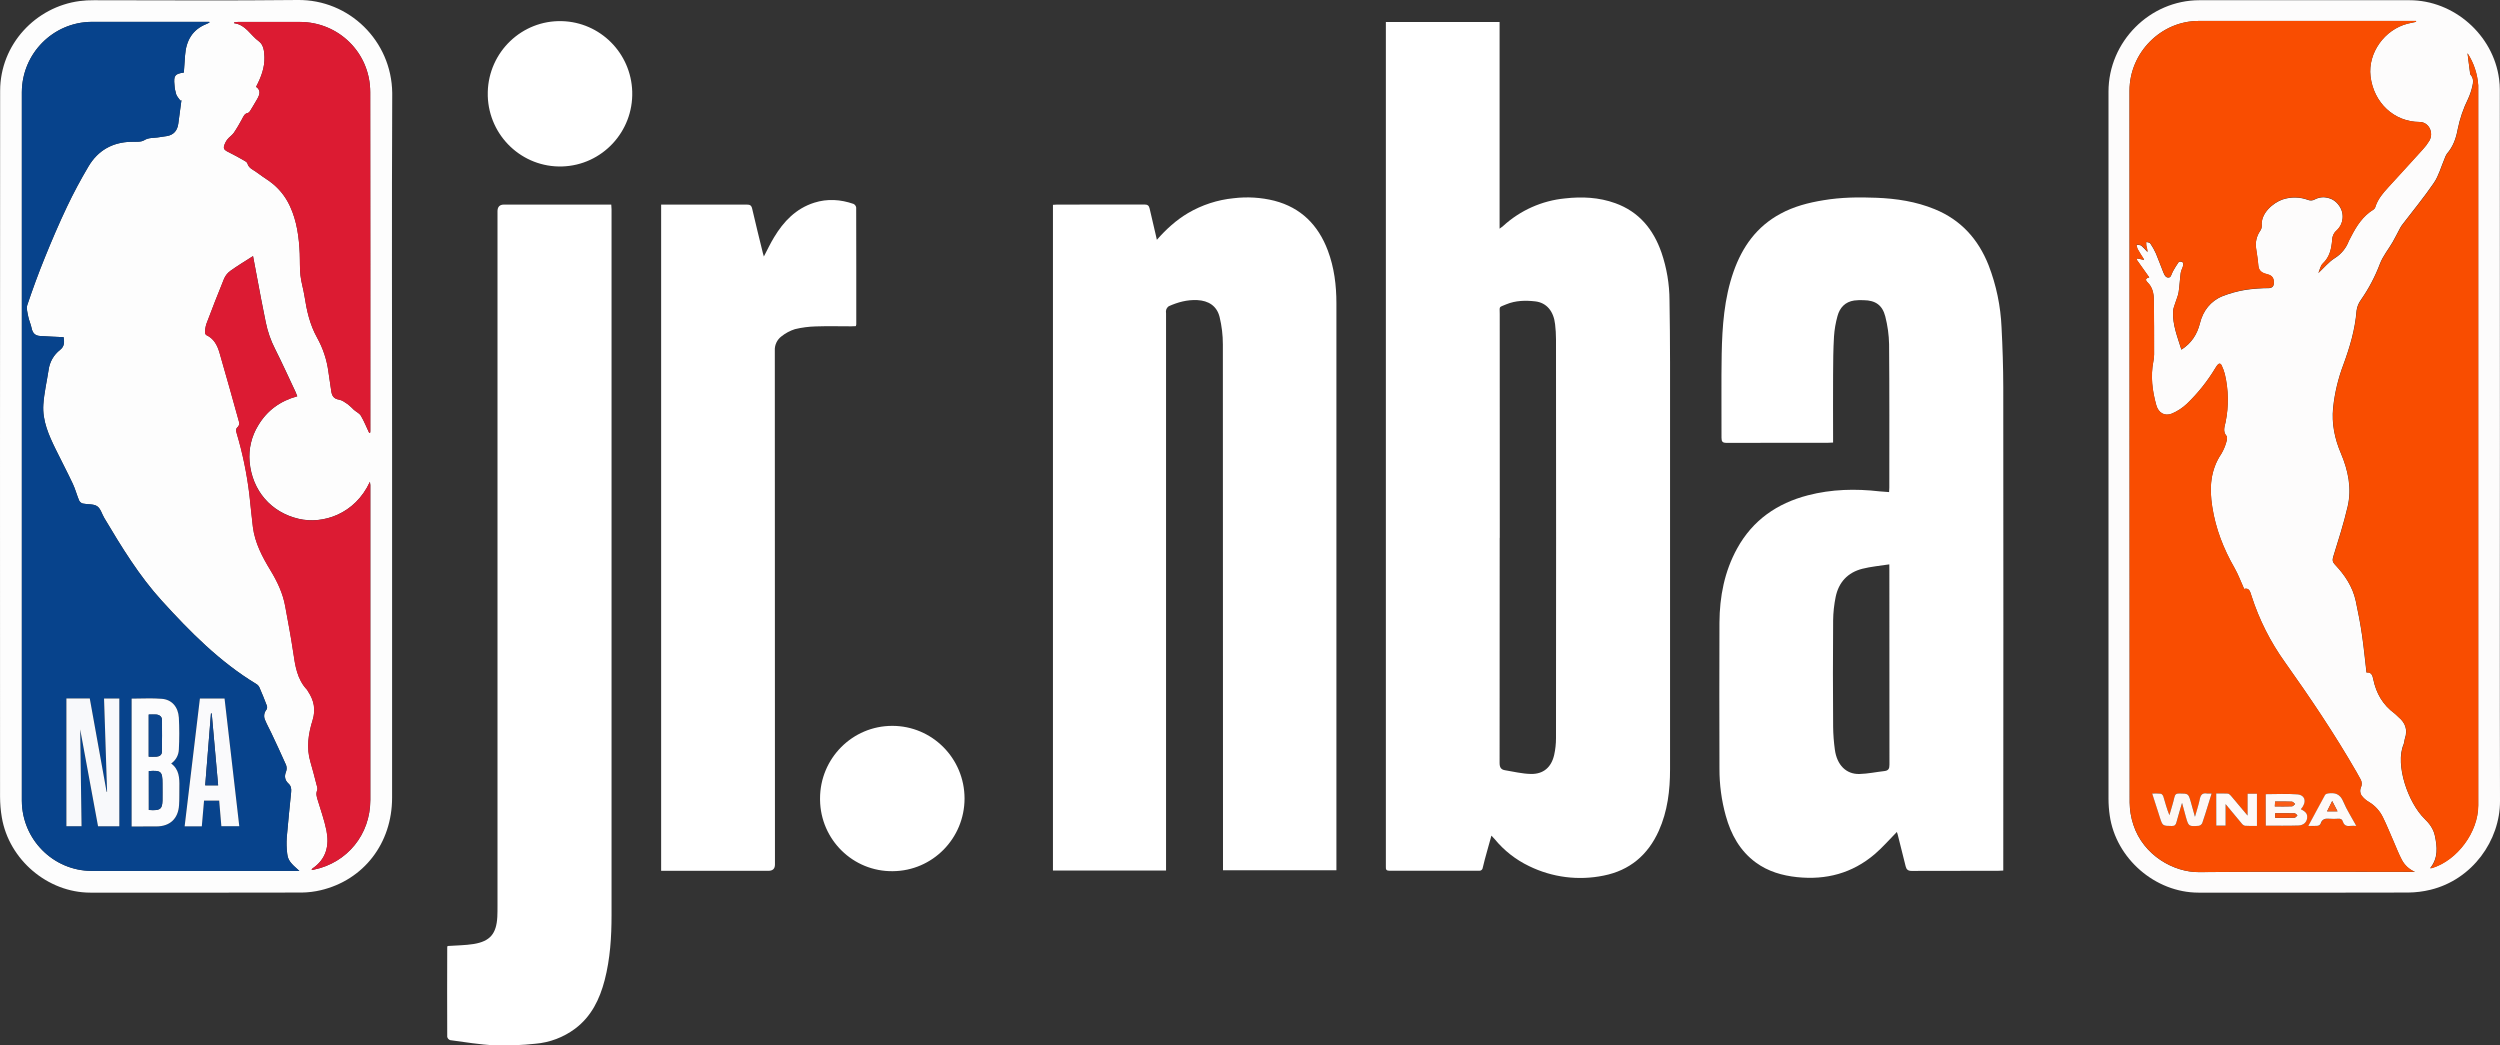
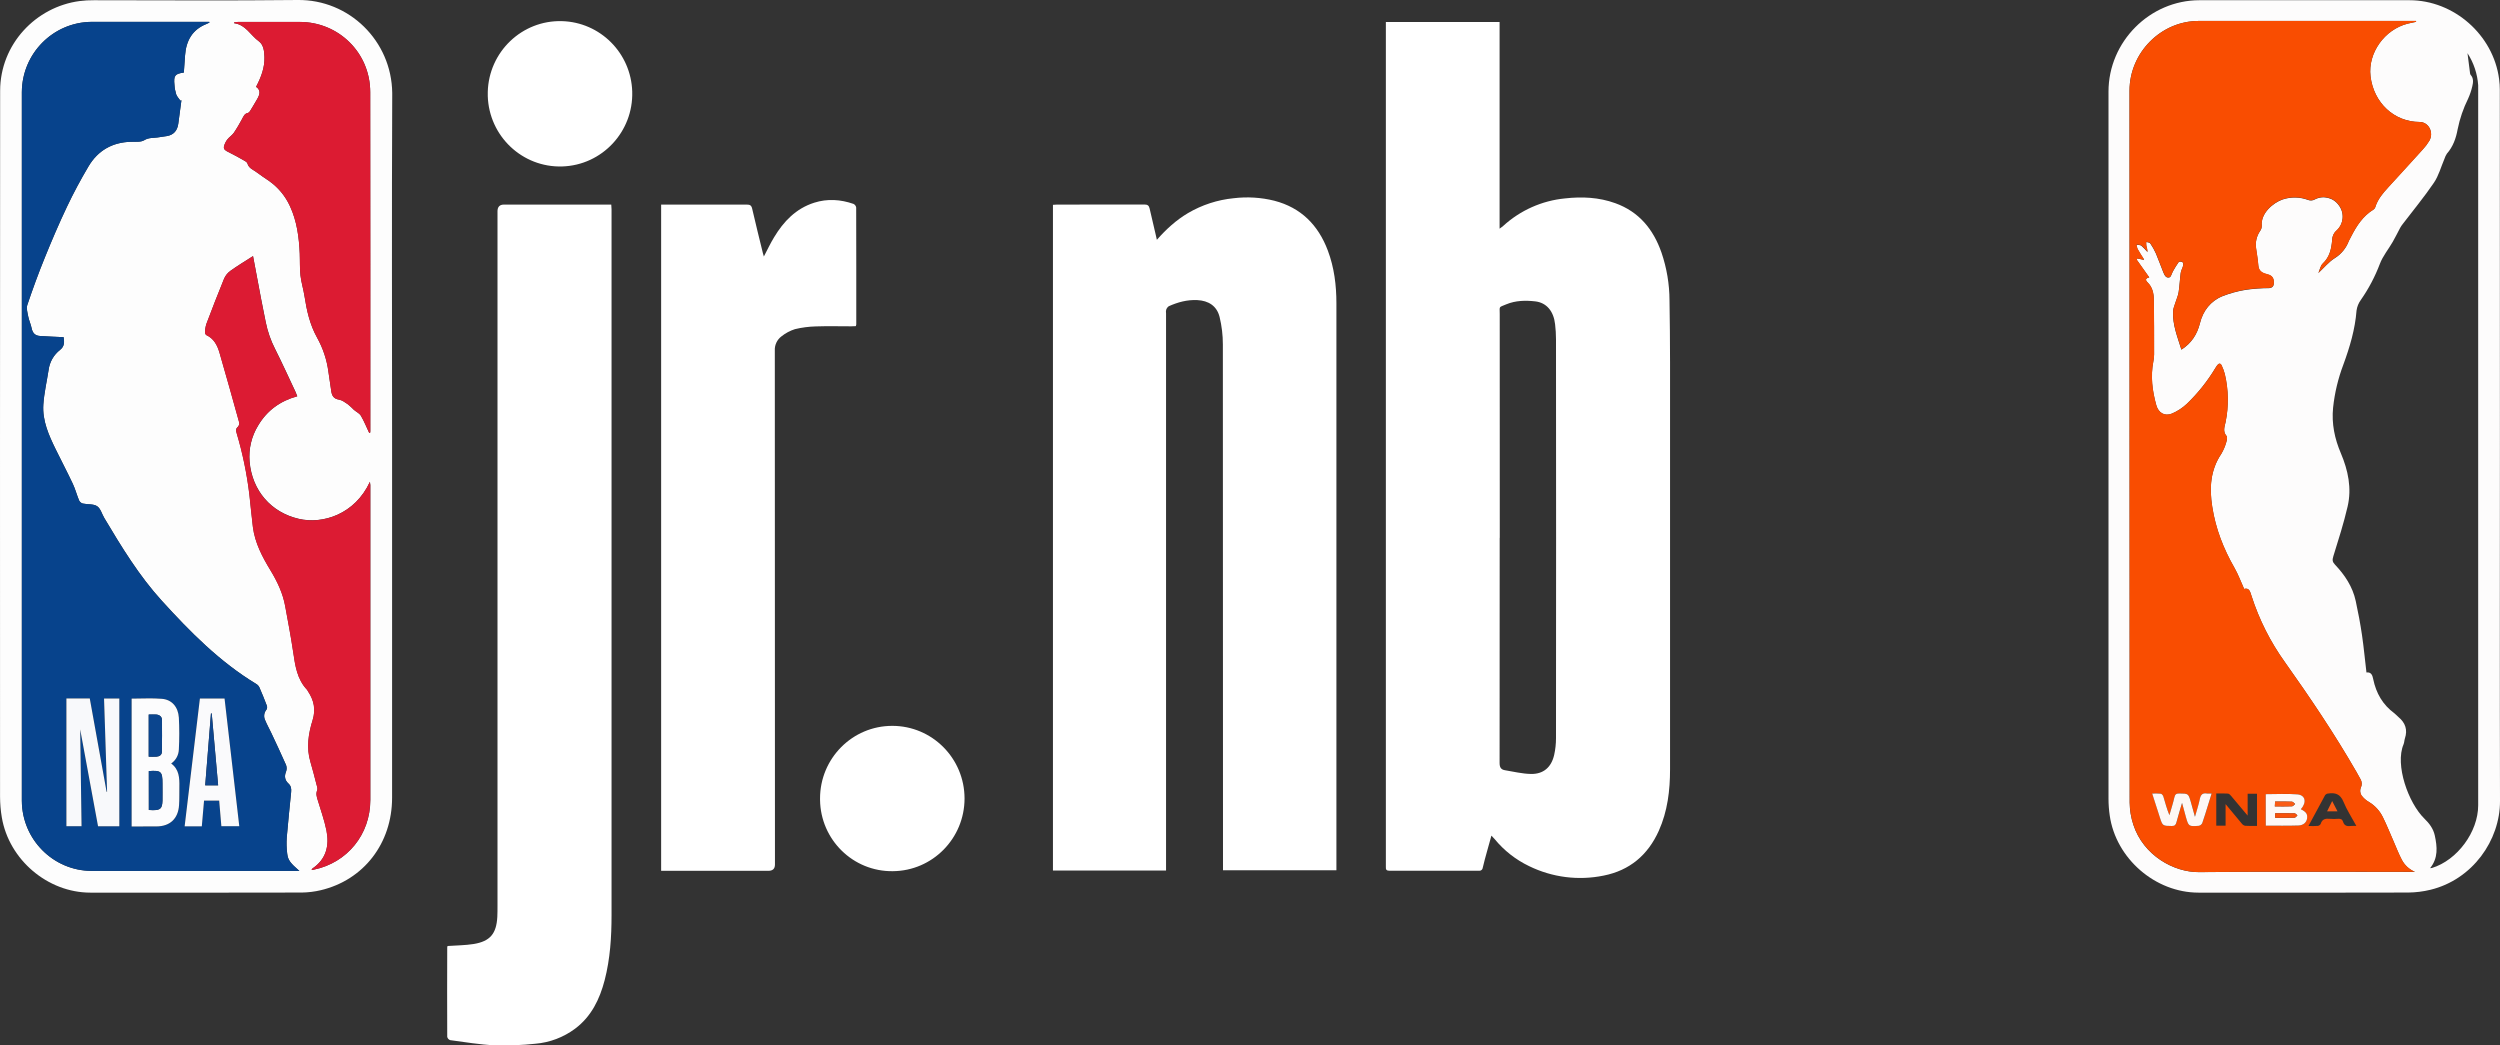
<svg xmlns="http://www.w3.org/2000/svg" width="55" height="23" viewBox="0 0 55 23" fill="none">
  <rect x="0" y="0" width="55" height="23" fill="#333333" stroke="none" />
  <g clip-path="url(#clip0_6638_12837)">
    <path d="M8.626 9.821V17.55C8.626 18.551 8.003 19.361 7.055 19.585C6.92 19.617 6.78 19.634 6.641 19.636C5.09 19.639 3.539 19.64 1.988 19.638C1.05 19.638 0.197 18.915 0.04 17.982C0.014 17.831 0.002 17.679 0.001 17.526C-0.001 12.351 2.52076e-05 7.176 0.003 2.001C0.003 0.972 0.789 0.15 1.753 0.023C1.856 0.01 1.961 0.004 2.065 0.005C3.559 0.005 5.053 0.017 6.547 -2.71057e-05C7.683 -0.014 8.615 0.901 8.629 2.044C8.629 2.06 8.629 2.076 8.629 2.092C8.617 4.668 8.626 7.245 8.626 9.821ZM6.586 19.16C6.39 18.989 6.336 18.923 6.32 18.785C6.304 18.665 6.301 18.544 6.309 18.424C6.336 18.09 6.374 17.758 6.406 17.425C6.413 17.354 6.406 17.291 6.345 17.236C6.268 17.166 6.251 17.078 6.294 16.975C6.311 16.928 6.311 16.877 6.294 16.83C6.189 16.592 6.077 16.357 5.966 16.119C5.923 16.027 5.872 15.939 5.834 15.845C5.796 15.768 5.808 15.676 5.863 15.611C5.878 15.585 5.881 15.554 5.871 15.525C5.82 15.388 5.764 15.253 5.706 15.119C5.69 15.088 5.666 15.063 5.636 15.046C4.834 14.561 4.181 13.899 3.558 13.213C3.06 12.666 2.674 12.032 2.296 11.397C2.242 11.308 2.212 11.185 2.135 11.135C2.058 11.084 1.926 11.101 1.821 11.078C1.785 11.067 1.756 11.042 1.74 11.009C1.69 10.889 1.657 10.761 1.602 10.643C1.483 10.39 1.352 10.143 1.229 9.891C1.075 9.578 0.93 9.257 0.954 8.899C0.971 8.643 1.031 8.39 1.07 8.136C1.093 7.963 1.183 7.806 1.32 7.699C1.425 7.617 1.415 7.519 1.4 7.418C1.22 7.409 1.047 7.403 0.873 7.391C0.771 7.384 0.717 7.324 0.696 7.221C0.679 7.135 0.639 7.052 0.622 6.965C0.605 6.878 0.576 6.782 0.602 6.707C0.719 6.358 0.846 6.011 0.985 5.67C1.137 5.293 1.297 4.919 1.472 4.551C1.616 4.247 1.776 3.95 1.947 3.661C2.155 3.309 2.473 3.129 2.884 3.119C2.98 3.116 3.097 3.131 3.173 3.085C3.269 3.025 3.365 3.038 3.462 3.024C3.531 3.015 3.6 3.005 3.668 2.994C3.821 2.969 3.901 2.873 3.922 2.724C3.947 2.551 3.969 2.378 3.992 2.205L3.97 2.215C3.938 2.169 3.895 2.127 3.877 2.076C3.856 2.009 3.843 1.94 3.839 1.87C3.818 1.662 3.847 1.624 4.045 1.596C4.054 1.47 4.062 1.343 4.072 1.216C4.095 0.893 4.232 0.65 4.543 0.527C4.565 0.519 4.586 0.507 4.607 0.497L4.605 0.481H2.013C1.169 0.488 0.486 1.174 0.48 2.023C0.48 7.221 0.48 12.419 0.48 17.617C0.484 18.466 1.168 19.155 2.013 19.16H6.586ZM5.567 5.634C5.388 5.749 5.225 5.846 5.071 5.957C5.01 6 4.962 6.06 4.932 6.128C4.795 6.461 4.666 6.796 4.539 7.133C4.521 7.19 4.512 7.25 4.512 7.311C4.512 7.334 4.522 7.356 4.541 7.371C4.706 7.448 4.781 7.595 4.829 7.756C4.978 8.267 5.121 8.779 5.263 9.291C5.27 9.326 5.259 9.362 5.236 9.388C5.187 9.429 5.19 9.467 5.206 9.522C5.339 9.967 5.433 10.424 5.488 10.886C5.515 11.12 5.535 11.355 5.564 11.589C5.609 11.942 5.771 12.249 5.952 12.546C6.102 12.793 6.224 13.05 6.276 13.337C6.336 13.668 6.4 14 6.45 14.334C6.495 14.638 6.534 14.94 6.758 15.176C6.766 15.187 6.772 15.197 6.778 15.209C6.908 15.404 6.952 15.607 6.879 15.842C6.785 16.142 6.737 16.45 6.831 16.763C6.878 16.921 6.919 17.08 6.959 17.238C6.972 17.287 6.995 17.345 6.979 17.385C6.947 17.463 6.969 17.527 6.99 17.597C7.056 17.82 7.136 18.04 7.183 18.267C7.25 18.603 7.178 18.901 6.875 19.106C6.868 19.111 6.865 19.122 6.855 19.139C6.879 19.135 6.891 19.134 6.903 19.132C7.641 18.98 8.148 18.357 8.148 17.596V10.67C8.146 10.646 8.143 10.622 8.139 10.599C7.809 11.316 7.099 11.536 6.575 11.414C5.965 11.273 5.547 10.794 5.492 10.155C5.468 9.876 5.534 9.597 5.681 9.359C5.877 9.029 6.166 8.82 6.541 8.717C6.525 8.678 6.514 8.646 6.499 8.615C6.351 8.301 6.208 7.985 6.052 7.675C5.958 7.491 5.889 7.295 5.848 7.092C5.814 6.92 5.778 6.749 5.745 6.575C5.686 6.274 5.629 5.971 5.567 5.634ZM8.122 9.523L8.144 9.518C8.144 9.507 8.147 9.495 8.147 9.484C8.147 6.997 8.146 4.511 8.145 2.024C8.143 1.162 7.45 0.482 6.593 0.483H5.242C5.214 0.483 5.186 0.485 5.159 0.487L5.151 0.511C5.407 0.543 5.512 0.776 5.694 0.908C5.799 0.984 5.815 1.127 5.818 1.257C5.825 1.491 5.744 1.7 5.634 1.91C5.745 1.987 5.714 2.082 5.66 2.177C5.613 2.26 5.564 2.342 5.514 2.423C5.499 2.447 5.479 2.479 5.456 2.484C5.374 2.5 5.355 2.568 5.321 2.627C5.265 2.727 5.211 2.828 5.145 2.921C5.106 2.977 5.043 3.015 5.001 3.07C4.967 3.115 4.942 3.166 4.928 3.22C4.914 3.283 4.96 3.314 5.014 3.34C5.124 3.395 5.233 3.454 5.341 3.515C5.379 3.537 5.434 3.562 5.443 3.596C5.475 3.706 5.574 3.735 5.649 3.792C5.736 3.86 5.831 3.919 5.922 3.983C6.12 4.123 6.278 4.313 6.379 4.534C6.534 4.867 6.579 5.223 6.595 5.584C6.602 5.743 6.593 5.903 6.611 6.061C6.628 6.212 6.675 6.359 6.698 6.51C6.748 6.829 6.815 7.139 6.976 7.427C7.105 7.658 7.19 7.912 7.225 8.175C7.245 8.32 7.267 8.466 7.289 8.61C7.304 8.709 7.344 8.774 7.459 8.792C7.527 8.803 7.593 8.853 7.653 8.894C7.7 8.933 7.745 8.974 7.787 9.017C7.838 9.061 7.909 9.093 7.941 9.148C8.011 9.267 8.063 9.399 8.122 9.523Z" fill="#FDFDFD" />
    <path d="M54.998 9.819C54.998 12.421 54.993 15.023 55 17.625C55.002 18.485 54.397 19.35 53.47 19.575C53.31 19.614 53.147 19.634 52.982 19.636C51.444 19.64 49.905 19.64 48.367 19.638C47.415 19.638 46.549 18.887 46.414 17.941C46.396 17.818 46.387 17.694 46.387 17.57C46.385 12.385 46.385 7.2 46.387 2.015C46.387 0.917 47.296 0.005 48.387 0.005H53.01C53.985 0.005 54.853 0.768 54.98 1.738C54.991 1.817 54.996 1.896 54.996 1.976C54.998 4.59 54.998 7.204 54.998 9.819ZM47.149 5.713L47.17 5.722L47.162 5.7C47.116 5.628 47.069 5.556 47.027 5.482C47.015 5.451 47.006 5.418 47.002 5.385C47.039 5.391 47.084 5.387 47.111 5.408C47.159 5.451 47.204 5.497 47.245 5.547C47.242 5.5 47.234 5.453 47.219 5.408C47.216 5.38 47.215 5.352 47.217 5.324C47.247 5.334 47.291 5.334 47.306 5.356C47.354 5.426 47.396 5.501 47.431 5.58C47.489 5.714 47.536 5.853 47.591 5.988C47.617 6.048 47.648 6.128 47.729 6.103C47.764 6.092 47.778 6.015 47.805 5.969C47.843 5.899 47.885 5.831 47.931 5.766C47.942 5.752 47.997 5.754 48.016 5.77C48.034 5.785 48.032 5.826 48.026 5.853C48.013 5.905 47.982 5.953 47.975 6.005C47.956 6.146 47.951 6.29 47.929 6.431C47.917 6.508 47.882 6.581 47.859 6.657C47.84 6.722 47.811 6.783 47.807 6.847C47.792 7.147 47.907 7.419 47.99 7.694C48.21 7.552 48.336 7.363 48.4 7.107C48.464 6.845 48.629 6.626 48.889 6.519C49.054 6.454 49.225 6.407 49.4 6.378C49.569 6.353 49.739 6.341 49.91 6.34C49.994 6.336 50.023 6.297 50.025 6.222C50.027 6.122 49.985 6.06 49.884 6.037C49.784 6.014 49.692 5.974 49.683 5.843C49.674 5.723 49.653 5.603 49.636 5.484C49.61 5.344 49.641 5.2 49.721 5.083C49.746 5.05 49.758 5.011 49.758 4.97C49.73 4.692 50.011 4.462 50.215 4.39C50.397 4.329 50.595 4.332 50.776 4.399C50.825 4.419 50.88 4.415 50.926 4.388C51.111 4.292 51.339 4.349 51.457 4.522C51.583 4.691 51.56 4.929 51.405 5.071C51.343 5.123 51.308 5.2 51.307 5.281C51.291 5.475 51.252 5.657 51.1 5.8C51.051 5.846 51.036 5.929 51.004 6.008C51.132 5.888 51.233 5.763 51.362 5.682C51.506 5.593 51.617 5.458 51.675 5.298C51.691 5.263 51.709 5.229 51.728 5.196C51.847 4.964 51.987 4.75 52.216 4.61C52.234 4.598 52.248 4.58 52.255 4.559C52.309 4.383 52.424 4.249 52.544 4.117C52.798 3.841 53.05 3.564 53.302 3.286C53.356 3.228 53.404 3.164 53.445 3.096C53.55 2.913 53.429 2.684 53.231 2.683C52.67 2.682 52.221 2.262 52.151 1.678C52.09 1.167 52.458 0.648 52.973 0.519C53.033 0.504 53.093 0.493 53.154 0.48L53.152 0.461H48.369C47.541 0.461 46.849 1.16 46.849 1.994C46.849 7.214 46.85 12.435 46.852 17.656C46.854 17.821 46.881 17.986 46.933 18.143C47.154 18.823 47.826 19.192 48.378 19.187C49.928 19.172 51.479 19.182 53.03 19.182H53.128C53.003 19.129 52.9 19.034 52.837 18.913C52.768 18.781 52.715 18.641 52.655 18.504C52.579 18.33 52.508 18.152 52.424 17.982C52.357 17.843 52.251 17.726 52.12 17.647C52.054 17.61 51.996 17.559 51.95 17.498C51.921 17.449 51.915 17.39 51.934 17.336C51.966 17.277 51.965 17.205 51.932 17.147C51.903 17.093 51.874 17.041 51.844 16.988C51.362 16.151 50.824 15.352 50.266 14.566C49.948 14.124 49.701 13.634 49.534 13.115C49.504 13.022 49.485 12.925 49.37 12.957C49.297 12.796 49.24 12.638 49.158 12.495C48.917 12.076 48.743 11.63 48.669 11.149C48.604 10.739 48.626 10.342 48.869 9.983C48.916 9.904 48.952 9.819 48.977 9.73C48.991 9.687 49.005 9.618 48.983 9.592C48.895 9.49 48.942 9.387 48.963 9.284C49.033 8.936 49.028 8.577 48.946 8.232C48.929 8.167 48.906 8.104 48.877 8.044C48.851 7.985 48.813 7.99 48.777 8.038C48.764 8.056 48.752 8.074 48.74 8.094C48.567 8.383 48.355 8.649 48.112 8.883C48.016 8.974 47.904 9.047 47.783 9.099C47.62 9.165 47.485 9.082 47.438 8.915C47.349 8.599 47.309 8.279 47.373 7.952C47.384 7.902 47.389 7.851 47.39 7.8C47.39 7.398 47.39 6.997 47.384 6.596C47.382 6.455 47.354 6.317 47.244 6.211C47.199 6.167 47.192 6.122 47.283 6.104C47.187 5.968 47.097 5.843 47.008 5.716L47.019 5.686L47.149 5.713ZM54.285 1.172C54.304 1.323 54.322 1.467 54.341 1.611C54.342 1.624 54.346 1.636 54.353 1.646C54.423 1.722 54.411 1.814 54.39 1.9C54.369 1.993 54.338 2.083 54.299 2.17C54.193 2.384 54.115 2.611 54.068 2.845C54.032 3.042 53.968 3.226 53.832 3.38C53.808 3.417 53.789 3.457 53.776 3.499C53.701 3.674 53.651 3.866 53.546 4.02C53.334 4.333 53.092 4.624 52.863 4.925C52.841 4.952 52.822 4.98 52.805 5.01C52.749 5.113 52.699 5.22 52.64 5.321C52.547 5.483 52.422 5.633 52.357 5.805C52.251 6.085 52.111 6.351 51.94 6.596C51.889 6.665 51.856 6.746 51.844 6.831C51.812 7.246 51.695 7.638 51.553 8.024C51.438 8.328 51.362 8.646 51.328 8.969C51.293 9.32 51.362 9.652 51.5 9.974C51.658 10.348 51.741 10.74 51.648 11.141C51.562 11.512 51.446 11.876 51.333 12.239C51.308 12.318 51.312 12.361 51.368 12.42C51.585 12.649 51.758 12.907 51.826 13.222C51.88 13.47 51.927 13.721 51.964 13.972C52.004 14.243 52.028 14.515 52.062 14.794C52.173 14.781 52.195 14.864 52.211 14.943C52.275 15.251 52.421 15.506 52.677 15.693C52.71 15.717 52.736 15.751 52.768 15.777C52.918 15.902 52.971 16.056 52.908 16.245C52.894 16.288 52.895 16.336 52.878 16.375C52.686 16.827 52.982 17.664 53.338 18.011C53.444 18.114 53.532 18.229 53.565 18.379C53.619 18.629 53.644 18.875 53.462 19.1C53.475 19.1 53.488 19.099 53.501 19.096C54.06 18.925 54.52 18.302 54.52 17.716V1.876C54.503 1.625 54.422 1.383 54.286 1.172H54.285Z" fill="#FDFCFC" />
    <path d="M30.487 0.484H32.991V5.031C33.03 5.001 33.053 4.987 33.072 4.969C33.448 4.626 33.925 4.414 34.43 4.365C34.806 4.323 35.177 4.34 35.536 4.47C36.058 4.658 36.374 5.044 36.553 5.558C36.668 5.896 36.728 6.25 36.729 6.607C36.736 7.059 36.741 7.511 36.741 7.964V16.926C36.741 17.389 36.687 17.846 36.494 18.277C36.253 18.813 35.852 19.149 35.281 19.263C34.726 19.377 34.151 19.304 33.641 19.055C33.348 18.915 33.089 18.712 32.882 18.46C32.864 18.439 32.844 18.419 32.811 18.384C32.776 18.508 32.744 18.618 32.715 18.729C32.682 18.849 32.648 18.968 32.621 19.088C32.618 19.129 32.583 19.16 32.542 19.157C32.541 19.157 32.538 19.156 32.536 19.156C31.88 19.155 31.223 19.155 30.567 19.156C30.51 19.156 30.484 19.136 30.489 19.078C30.491 19.056 30.489 19.034 30.489 19.011V0.484H30.487ZM32.993 11.831C32.993 13.483 32.993 15.135 32.991 16.786C32.991 16.883 33.023 16.931 33.109 16.945C33.298 16.976 33.488 17.023 33.678 17.027C33.954 17.033 34.13 16.881 34.192 16.607C34.219 16.486 34.232 16.362 34.232 16.238C34.235 13.314 34.235 10.39 34.232 7.466C34.232 7.355 34.225 7.243 34.212 7.133C34.18 6.846 34.024 6.658 33.774 6.63C33.56 6.606 33.344 6.61 33.138 6.695C32.965 6.768 32.994 6.729 32.994 6.912C32.994 8.552 32.994 10.192 32.995 11.831H32.993Z" fill="white" />
    <path d="M25.451 5.276C25.661 5.037 25.88 4.84 26.136 4.688C26.443 4.508 26.785 4.396 27.14 4.361C27.439 4.325 27.742 4.343 28.035 4.416C28.622 4.568 29.001 4.951 29.212 5.511C29.353 5.886 29.401 6.277 29.401 6.674C29.403 10.8 29.403 14.926 29.401 19.052V19.146H26.906V19.017C26.906 15.203 26.905 11.39 26.903 7.576C26.903 7.373 26.879 7.171 26.831 6.973C26.77 6.73 26.588 6.614 26.338 6.602C26.117 6.592 25.911 6.648 25.713 6.737C25.685 6.757 25.665 6.785 25.655 6.818C25.65 6.843 25.649 6.869 25.653 6.894V19.151H23.165V4.506C23.194 4.505 23.224 4.501 23.255 4.501C23.895 4.501 24.536 4.501 25.176 4.499C25.248 4.499 25.277 4.523 25.292 4.589C25.334 4.779 25.38 4.967 25.424 5.156C25.432 5.19 25.439 5.223 25.451 5.276Z" fill="white" />
-     <path d="M41.56 10.826C41.562 10.791 41.565 10.762 41.565 10.73C41.565 9.677 41.569 8.625 41.56 7.573C41.556 7.366 41.527 7.161 41.476 6.961C41.411 6.71 41.258 6.608 41.002 6.604C40.932 6.6 40.862 6.603 40.793 6.611C40.594 6.64 40.475 6.768 40.425 6.953C40.384 7.1 40.358 7.251 40.348 7.403C40.331 7.686 40.329 7.97 40.328 8.253C40.325 8.709 40.328 9.165 40.328 9.621V9.736C40.288 9.738 40.254 9.741 40.22 9.741C39.475 9.741 38.73 9.741 37.984 9.743C37.894 9.743 37.873 9.715 37.873 9.629C37.876 9.015 37.866 8.404 37.877 7.792C37.889 7.18 37.932 6.565 38.138 5.977C38.331 5.428 38.649 4.983 39.169 4.703C39.466 4.541 39.786 4.459 40.116 4.405C40.501 4.34 40.892 4.335 41.282 4.351C41.72 4.368 42.151 4.433 42.561 4.601C43.139 4.836 43.522 5.261 43.749 5.835C43.918 6.272 44.014 6.734 44.034 7.203C44.057 7.642 44.071 8.081 44.072 8.521C44.075 12.022 44.075 15.524 44.072 19.025V19.152C44.029 19.154 43.998 19.157 43.967 19.157C43.33 19.157 42.692 19.157 42.055 19.16C41.974 19.16 41.941 19.127 41.924 19.058C41.866 18.823 41.807 18.588 41.748 18.354C41.742 18.333 41.734 18.312 41.731 18.303C41.571 18.464 41.418 18.643 41.243 18.792C40.75 19.212 40.175 19.364 39.535 19.297C39.208 19.262 38.9 19.173 38.632 18.978C38.279 18.721 38.081 18.359 37.967 17.947C37.873 17.609 37.827 17.26 37.828 16.909C37.826 15.838 37.823 14.767 37.828 13.695C37.832 13.125 37.937 12.574 38.216 12.068C38.56 11.442 39.098 11.072 39.776 10.896C40.294 10.762 40.821 10.749 41.351 10.81C41.42 10.816 41.486 10.82 41.56 10.826ZM41.565 12.416C41.354 12.448 41.158 12.466 40.971 12.513C40.65 12.595 40.45 12.81 40.384 13.135C40.35 13.304 40.331 13.475 40.329 13.646C40.323 14.427 40.323 15.208 40.329 15.989C40.331 16.158 40.344 16.326 40.367 16.493C40.413 16.83 40.615 17.035 40.907 17.028C41.092 17.023 41.276 16.984 41.46 16.963C41.547 16.953 41.569 16.907 41.568 16.822C41.566 15.401 41.565 13.979 41.566 12.557L41.565 12.416Z" fill="white" />
    <path d="M9.846 20.812C10.044 20.798 10.235 20.798 10.422 20.768C10.783 20.708 10.92 20.542 10.941 20.174C10.945 20.091 10.945 20.009 10.945 19.925V4.648C10.945 4.55 10.993 4.501 11.087 4.501H13.448C13.451 4.539 13.454 4.572 13.454 4.606V20.132C13.454 20.614 13.424 21.093 13.303 21.562C13.193 21.984 13.01 22.363 12.651 22.632C12.397 22.821 12.096 22.935 11.781 22.962C11.483 22.994 11.182 23.006 10.882 22.997C10.555 22.982 10.229 22.926 9.903 22.883C9.871 22.872 9.846 22.844 9.839 22.81C9.836 22.154 9.837 21.497 9.839 20.841C9.84 20.831 9.843 20.821 9.846 20.812Z" fill="white" />
    <path d="M14.545 4.501H16.428C16.495 4.501 16.53 4.515 16.547 4.588C16.622 4.916 16.704 5.243 16.784 5.57C16.79 5.592 16.796 5.612 16.805 5.643C16.882 5.496 16.948 5.354 17.03 5.22C17.24 4.87 17.511 4.588 17.911 4.46C18.203 4.367 18.492 4.387 18.778 4.486C18.809 4.502 18.831 4.531 18.836 4.565C18.839 5.423 18.838 6.28 18.838 7.138C18.836 7.151 18.833 7.163 18.829 7.175C18.797 7.175 18.764 7.179 18.729 7.179C18.469 7.179 18.209 7.172 17.949 7.181C17.795 7.185 17.64 7.205 17.49 7.241C17.382 7.275 17.281 7.329 17.192 7.4C17.095 7.473 17.039 7.591 17.046 7.713C17.049 11.482 17.05 15.251 17.049 19.02C17.049 19.111 17.002 19.157 16.908 19.158H14.545V4.501Z" fill="white" />
    <path d="M10.731 2.022C10.754 1.139 11.484 0.442 12.361 0.465C13.204 0.487 13.883 1.167 13.909 2.014C13.936 2.897 13.246 3.635 12.369 3.662C11.491 3.689 10.758 2.995 10.731 2.113C10.73 2.083 10.73 2.053 10.731 2.022L10.731 2.022Z" fill="white" />
    <path d="M18.041 17.569C18.04 16.686 18.751 15.969 19.629 15.969C20.507 15.968 21.219 16.683 21.22 17.566C21.22 18.445 20.515 19.16 19.641 19.166C18.768 19.177 18.052 18.475 18.041 17.597C18.041 17.588 18.041 17.578 18.041 17.569Z" fill="white" />
    <path d="M6.586 19.16H2.013C1.169 19.154 0.486 18.466 0.481 17.617V2.024C0.488 1.175 1.17 0.489 2.013 0.481H4.604L4.607 0.497C4.585 0.507 4.564 0.519 4.542 0.528C4.231 0.651 4.095 0.895 4.071 1.217C4.061 1.343 4.053 1.47 4.044 1.596C3.847 1.624 3.817 1.66 3.838 1.87C3.842 1.94 3.855 2.009 3.876 2.076C3.894 2.127 3.937 2.169 3.969 2.216L3.991 2.205C3.968 2.378 3.946 2.552 3.922 2.725C3.9 2.874 3.82 2.969 3.668 2.994C3.599 3.006 3.53 3.015 3.461 3.025C3.365 3.038 3.27 3.025 3.172 3.085C3.096 3.131 2.981 3.117 2.883 3.119C2.472 3.129 2.155 3.31 1.946 3.661C1.775 3.95 1.615 4.248 1.471 4.552C1.297 4.919 1.137 5.294 0.984 5.67C0.845 6.012 0.719 6.358 0.601 6.707C0.576 6.783 0.605 6.881 0.621 6.966C0.638 7.05 0.678 7.135 0.696 7.222C0.716 7.324 0.771 7.383 0.872 7.391C1.045 7.404 1.219 7.409 1.4 7.418C1.414 7.52 1.425 7.617 1.319 7.699C1.182 7.806 1.092 7.963 1.069 8.136C1.03 8.391 0.97 8.644 0.953 8.9C0.929 9.257 1.074 9.578 1.228 9.892C1.351 10.143 1.482 10.391 1.601 10.644C1.657 10.761 1.689 10.889 1.739 11.009C1.755 11.043 1.785 11.068 1.82 11.078C1.925 11.101 2.052 11.082 2.134 11.136C2.216 11.189 2.241 11.309 2.294 11.398C2.673 12.033 3.059 12.667 3.556 13.214C4.18 13.9 4.833 14.561 5.635 15.046C5.665 15.064 5.689 15.089 5.704 15.12C5.763 15.254 5.818 15.389 5.87 15.526C5.88 15.555 5.877 15.586 5.861 15.612C5.806 15.677 5.795 15.769 5.833 15.846C5.87 15.94 5.922 16.028 5.965 16.12C6.076 16.356 6.188 16.591 6.292 16.831C6.31 16.878 6.31 16.929 6.292 16.976C6.25 17.079 6.267 17.167 6.344 17.237C6.404 17.292 6.411 17.355 6.404 17.426C6.372 17.759 6.336 18.091 6.308 18.424C6.3 18.545 6.303 18.666 6.318 18.785C6.336 18.925 6.39 18.99 6.586 19.16ZM2.625 18.178V15.368H2.289C2.311 16.057 2.333 16.738 2.356 17.419H2.345L1.975 15.366H1.461V18.177H1.794C1.784 17.472 1.774 16.772 1.764 16.047C1.897 16.771 2.027 17.474 2.157 18.179L2.625 18.178ZM2.896 18.182H3.444C3.739 18.18 3.92 18.012 3.94 17.717C3.95 17.58 3.944 17.443 3.947 17.306C3.951 17.114 3.942 16.928 3.767 16.797C3.87 16.727 3.932 16.611 3.936 16.486C3.948 16.254 3.948 16.021 3.936 15.789C3.921 15.552 3.778 15.391 3.562 15.374C3.346 15.356 3.121 15.37 2.896 15.37L2.896 18.182ZM4.939 15.367H4.398L4.061 18.178H4.439C4.456 17.989 4.471 17.803 4.489 17.613H4.821C4.838 17.803 4.853 17.989 4.869 18.175H5.263C5.155 17.238 5.048 16.309 4.939 15.367Z" fill="#07438C" />
    <path d="M5.566 5.634C5.63 5.971 5.685 6.274 5.743 6.578C5.775 6.75 5.812 6.921 5.846 7.094C5.887 7.297 5.955 7.493 6.049 7.678C6.205 7.987 6.349 8.303 6.497 8.617C6.512 8.649 6.523 8.681 6.538 8.719C6.163 8.822 5.874 9.031 5.678 9.361C5.532 9.599 5.466 9.878 5.489 10.157C5.544 10.796 5.962 11.276 6.572 11.416C7.097 11.538 7.806 11.32 8.137 10.601C8.141 10.625 8.144 10.649 8.146 10.672C8.146 12.981 8.146 15.289 8.146 17.598C8.146 18.36 7.639 18.982 6.9 19.134C6.888 19.137 6.876 19.137 6.853 19.141C6.862 19.124 6.865 19.113 6.873 19.108C7.176 18.902 7.248 18.604 7.18 18.269C7.135 18.043 7.055 17.822 6.988 17.599C6.967 17.529 6.945 17.465 6.977 17.387C6.993 17.348 6.969 17.29 6.957 17.241C6.916 17.082 6.875 16.923 6.829 16.766C6.735 16.453 6.783 16.144 6.876 15.844C6.949 15.609 6.905 15.406 6.775 15.211C6.769 15.2 6.763 15.189 6.756 15.178C6.531 14.943 6.492 14.64 6.447 14.336C6.398 14.002 6.334 13.671 6.273 13.339C6.222 13.052 6.099 12.795 5.949 12.548C5.769 12.251 5.606 11.944 5.562 11.591C5.532 11.357 5.512 11.122 5.486 10.888C5.431 10.426 5.336 9.97 5.203 9.524C5.187 9.47 5.185 9.431 5.233 9.39C5.257 9.364 5.267 9.328 5.26 9.293C5.118 8.781 4.975 8.269 4.827 7.758C4.78 7.597 4.705 7.45 4.538 7.373C4.52 7.359 4.509 7.336 4.51 7.313C4.51 7.253 4.519 7.193 4.536 7.135C4.665 6.799 4.793 6.463 4.929 6.131C4.96 6.062 5.008 6.003 5.069 5.959C5.225 5.847 5.387 5.75 5.566 5.634Z" fill="#DC1B33" />
    <path d="M8.122 9.523C8.063 9.397 8.011 9.267 7.941 9.148C7.908 9.093 7.838 9.061 7.786 9.017C7.744 8.974 7.699 8.933 7.652 8.894C7.592 8.853 7.526 8.803 7.458 8.792C7.343 8.774 7.303 8.709 7.288 8.61C7.267 8.465 7.245 8.319 7.224 8.175C7.189 7.912 7.104 7.658 6.975 7.427C6.815 7.139 6.747 6.829 6.698 6.51C6.674 6.359 6.627 6.212 6.61 6.061C6.592 5.903 6.601 5.743 6.594 5.584C6.578 5.223 6.533 4.867 6.378 4.534C6.277 4.313 6.119 4.122 5.921 3.982C5.831 3.918 5.736 3.86 5.648 3.792C5.574 3.734 5.474 3.706 5.443 3.595C5.433 3.563 5.378 3.536 5.34 3.514C5.232 3.453 5.124 3.394 5.013 3.339C4.96 3.313 4.913 3.282 4.927 3.22C4.941 3.165 4.966 3.114 5 3.069C5.042 3.015 5.106 2.977 5.145 2.921C5.209 2.827 5.265 2.727 5.321 2.627C5.354 2.567 5.374 2.499 5.456 2.483C5.478 2.478 5.499 2.446 5.513 2.423C5.564 2.342 5.613 2.261 5.66 2.176C5.713 2.082 5.745 1.986 5.634 1.909C5.743 1.7 5.824 1.489 5.818 1.257C5.814 1.128 5.799 0.983 5.693 0.907C5.511 0.776 5.404 0.543 5.151 0.51L5.159 0.486C5.187 0.485 5.214 0.482 5.242 0.482H6.593C7.45 0.482 8.143 1.16 8.145 2.024C8.149 4.511 8.15 6.997 8.147 9.483C8.147 9.495 8.145 9.506 8.144 9.518L8.122 9.523Z" fill="#DC1B32" />
    <path d="M47.149 5.713L47.021 5.685L47.01 5.714C47.099 5.84 47.188 5.965 47.285 6.102C47.194 6.12 47.2 6.166 47.245 6.209C47.356 6.315 47.384 6.453 47.386 6.594C47.392 6.995 47.391 7.397 47.391 7.798C47.391 7.849 47.385 7.9 47.375 7.95C47.311 8.277 47.352 8.597 47.439 8.914C47.486 9.081 47.621 9.164 47.784 9.098C47.906 9.046 48.018 8.972 48.114 8.881C48.357 8.647 48.568 8.382 48.742 8.092C48.753 8.073 48.765 8.054 48.778 8.036C48.814 7.989 48.853 7.984 48.879 8.042C48.907 8.102 48.93 8.165 48.947 8.23C49.029 8.575 49.035 8.935 48.964 9.282C48.943 9.386 48.896 9.488 48.984 9.591C49.006 9.617 48.992 9.685 48.978 9.729C48.954 9.817 48.917 9.903 48.87 9.982C48.627 10.341 48.606 10.737 48.67 11.148C48.744 11.628 48.918 12.073 49.16 12.494C49.241 12.636 49.298 12.793 49.372 12.956C49.487 12.923 49.505 13.02 49.535 13.114C49.703 13.633 49.95 14.122 50.267 14.565C50.825 15.351 51.365 16.15 51.845 16.987C51.875 17.039 51.904 17.092 51.933 17.145C51.967 17.204 51.967 17.276 51.935 17.335C51.917 17.388 51.923 17.447 51.952 17.496C51.997 17.557 52.055 17.608 52.121 17.645C52.253 17.725 52.358 17.841 52.425 17.98C52.509 18.151 52.58 18.328 52.657 18.502C52.717 18.639 52.769 18.779 52.839 18.911C52.901 19.032 53.004 19.127 53.13 19.18H53.031C51.48 19.18 49.93 19.171 48.379 19.186C47.828 19.191 47.156 18.821 46.934 18.141C46.883 17.984 46.855 17.82 46.854 17.654C46.85 12.434 46.849 7.214 46.85 1.994C46.85 1.16 47.543 0.461 48.37 0.461H53.153L53.155 0.48C53.095 0.493 53.034 0.504 52.974 0.519C52.459 0.648 52.092 1.167 52.152 1.678C52.221 2.262 52.671 2.682 53.233 2.684C53.431 2.684 53.551 2.915 53.446 3.097C53.405 3.165 53.357 3.229 53.303 3.287C53.052 3.566 52.8 3.843 52.545 4.119C52.424 4.25 52.308 4.384 52.256 4.561C52.249 4.582 52.236 4.599 52.217 4.611C51.988 4.751 51.848 4.966 51.729 5.197C51.71 5.23 51.692 5.264 51.676 5.298C51.616 5.455 51.506 5.589 51.363 5.676C51.235 5.758 51.134 5.882 51.006 6.002C51.041 5.924 51.054 5.841 51.102 5.794C51.254 5.651 51.293 5.468 51.308 5.276C51.309 5.194 51.345 5.118 51.406 5.066C51.562 4.924 51.585 4.686 51.459 4.517C51.34 4.344 51.113 4.286 50.927 4.383C50.882 4.41 50.826 4.414 50.777 4.394C50.597 4.326 50.399 4.324 50.217 4.385C50.012 4.456 49.732 4.687 49.76 4.965C49.76 5.005 49.747 5.045 49.723 5.078C49.643 5.194 49.612 5.339 49.638 5.478C49.655 5.598 49.676 5.718 49.684 5.838C49.694 5.969 49.785 6.007 49.886 6.032C49.987 6.056 50.029 6.117 50.026 6.216C50.025 6.292 49.994 6.331 49.912 6.334C49.741 6.335 49.57 6.348 49.401 6.372C49.227 6.401 49.056 6.449 48.891 6.514C48.63 6.621 48.467 6.839 48.401 7.102C48.337 7.357 48.212 7.547 47.992 7.688C47.908 7.413 47.794 7.142 47.809 6.842C47.812 6.777 47.841 6.714 47.861 6.652C47.884 6.576 47.919 6.503 47.931 6.425C47.953 6.284 47.958 6.141 47.977 6C47.984 5.948 48.015 5.899 48.028 5.847C48.034 5.821 48.033 5.777 48.017 5.764C48.001 5.751 47.943 5.747 47.933 5.761C47.887 5.826 47.845 5.894 47.806 5.964C47.78 6.009 47.766 6.086 47.73 6.097C47.65 6.123 47.618 6.042 47.593 5.982C47.537 5.847 47.489 5.708 47.432 5.574C47.398 5.496 47.356 5.421 47.307 5.35C47.293 5.329 47.249 5.329 47.219 5.318C47.217 5.346 47.217 5.375 47.221 5.403C47.235 5.448 47.244 5.494 47.247 5.542C47.206 5.492 47.161 5.445 47.112 5.402C47.086 5.382 47.041 5.386 47.004 5.379C47.008 5.412 47.016 5.445 47.029 5.476C47.07 5.551 47.118 5.622 47.163 5.694L47.149 5.713ZM48.005 17.663C48.037 17.778 48.062 17.869 48.087 17.96C48.147 18.183 48.147 18.186 48.376 18.168C48.409 18.16 48.436 18.138 48.451 18.107C48.498 17.976 48.538 17.842 48.579 17.708C48.604 17.628 48.629 17.547 48.657 17.456C48.624 17.459 48.591 17.459 48.559 17.456C48.462 17.439 48.417 17.476 48.398 17.574C48.373 17.699 48.331 17.821 48.29 17.969C48.255 17.843 48.226 17.743 48.199 17.642C48.145 17.455 48.145 17.458 47.949 17.455C47.885 17.455 47.853 17.471 47.838 17.538C47.806 17.672 47.765 17.802 47.728 17.933C47.671 17.794 47.635 17.656 47.593 17.52C47.586 17.496 47.559 17.463 47.538 17.46C47.475 17.455 47.411 17.454 47.349 17.457C47.407 17.64 47.462 17.809 47.516 17.978C47.578 18.174 47.578 18.172 47.782 18.172C47.846 18.172 47.868 18.146 47.883 18.09C47.92 17.956 47.959 17.822 48.006 17.663H48.005ZM49.846 17.472V18.163C50.087 18.163 50.324 18.168 50.561 18.161C50.675 18.157 50.742 18.093 50.754 18.01C50.769 17.91 50.738 17.862 50.618 17.803C50.752 17.651 50.72 17.49 50.539 17.476C50.311 17.457 50.08 17.472 49.846 17.472ZM48.758 17.457V18.164H48.963V17.69C49.092 17.844 49.204 17.98 49.316 18.115C49.334 18.14 49.36 18.159 49.39 18.167C49.477 18.174 49.564 18.17 49.654 18.17V17.462H49.448V17.943C49.315 17.782 49.202 17.647 49.087 17.513C49.068 17.49 49.041 17.461 49.015 17.459C48.931 17.453 48.846 17.457 48.757 17.457L48.758 17.457ZM51.84 18.171C51.739 17.984 51.629 17.818 51.556 17.638C51.486 17.467 51.373 17.433 51.216 17.458C51.192 17.46 51.17 17.472 51.154 17.49C51.032 17.712 50.913 17.935 50.786 18.172C50.865 18.172 50.928 18.176 50.99 18.17C51.016 18.167 51.04 18.151 51.054 18.128C51.086 18.018 51.162 18.004 51.258 18.014C51.318 18.019 51.379 18.019 51.439 18.014C51.494 18.009 51.532 18.026 51.547 18.078C51.572 18.16 51.627 18.183 51.708 18.172C51.751 18.169 51.795 18.168 51.839 18.17L51.84 18.171Z" fill="#F94D01" />
-     <path d="M54.286 1.172C54.423 1.382 54.505 1.625 54.523 1.877C54.525 1.905 54.523 1.934 54.523 1.963V17.72C54.523 18.306 54.064 18.928 53.505 19.1C53.492 19.102 53.479 19.103 53.466 19.104C53.648 18.878 53.623 18.633 53.569 18.383C53.536 18.233 53.448 18.117 53.342 18.014C52.986 17.668 52.691 16.832 52.882 16.378C52.899 16.338 52.897 16.29 52.911 16.249C52.976 16.059 52.921 15.906 52.772 15.781C52.74 15.754 52.715 15.72 52.681 15.697C52.425 15.51 52.278 15.255 52.215 14.946C52.199 14.868 52.177 14.785 52.066 14.797C52.034 14.519 52.008 14.246 51.968 13.976C51.931 13.725 51.884 13.474 51.83 13.225C51.762 12.911 51.589 12.653 51.371 12.423C51.316 12.365 51.312 12.321 51.337 12.243C51.45 11.879 51.566 11.514 51.652 11.145C51.745 10.743 51.662 10.352 51.504 9.978C51.366 9.655 51.297 9.324 51.332 8.972C51.366 8.649 51.441 8.331 51.556 8.027C51.699 7.64 51.816 7.249 51.848 6.835C51.859 6.749 51.893 6.669 51.944 6.6C52.114 6.354 52.255 6.089 52.361 5.809C52.425 5.636 52.55 5.486 52.644 5.325C52.703 5.223 52.753 5.117 52.809 5.014C52.826 4.984 52.845 4.955 52.867 4.928C53.096 4.627 53.338 4.336 53.55 4.024C53.655 3.87 53.705 3.677 53.78 3.503C53.793 3.46 53.812 3.42 53.836 3.384C53.971 3.23 54.036 3.045 54.072 2.849C54.119 2.614 54.197 2.387 54.303 2.174C54.342 2.087 54.373 1.996 54.394 1.903C54.415 1.817 54.426 1.726 54.357 1.65C54.35 1.639 54.346 1.627 54.345 1.615C54.323 1.467 54.305 1.323 54.286 1.172Z" fill="#F94D00" />
    <path d="M47.162 5.7L47.17 5.722L47.149 5.713L47.162 5.7Z" fill="#F94D01" />
    <path d="M2.626 18.178H2.157C2.027 17.474 1.898 16.771 1.764 16.047C1.774 16.771 1.784 17.471 1.794 18.176H1.461V15.366H1.975L2.345 17.419H2.356C2.333 16.738 2.311 16.057 2.289 15.368H2.625V18.178H2.626Z" fill="#F8F9FB" />
    <path d="M2.896 18.182V15.37C3.12 15.37 3.342 15.356 3.561 15.374C3.78 15.391 3.92 15.552 3.935 15.789C3.947 16.021 3.947 16.254 3.935 16.486C3.931 16.611 3.869 16.726 3.766 16.797C3.941 16.926 3.95 17.114 3.946 17.306C3.943 17.443 3.949 17.58 3.939 17.716C3.919 18.012 3.738 18.18 3.443 18.181C3.265 18.182 3.084 18.182 2.896 18.182ZM3.272 16.648C3.336 16.648 3.389 16.651 3.442 16.648C3.509 16.643 3.561 16.609 3.562 16.537C3.565 16.305 3.566 16.073 3.564 15.842C3.564 15.767 3.51 15.728 3.44 15.721C3.384 15.716 3.329 15.721 3.272 15.721V16.648ZM3.274 16.965V17.82C3.306 17.82 3.334 17.824 3.361 17.824C3.527 17.824 3.569 17.787 3.574 17.618C3.578 17.491 3.574 17.364 3.574 17.236C3.575 16.973 3.544 16.944 3.274 16.964V16.965Z" fill="#FCFCFD" />
-     <path d="M4.94 15.367C5.048 16.308 5.156 17.239 5.264 18.176H4.87C4.854 17.99 4.838 17.804 4.822 17.613H4.489C4.472 17.803 4.457 17.99 4.44 18.179H4.062L4.398 15.367L4.94 15.367ZM4.658 15.696H4.641C4.598 16.223 4.556 16.75 4.514 17.278H4.799C4.751 16.746 4.704 16.221 4.658 15.696Z" fill="#FAFAFC" />
+     <path d="M4.94 15.367C5.048 16.308 5.156 17.239 5.264 18.176H4.87C4.854 17.99 4.838 17.804 4.822 17.613H4.489C4.472 17.803 4.457 17.99 4.44 18.179H4.062L4.398 15.367L4.94 15.367ZM4.658 15.696H4.641C4.598 16.223 4.556 16.75 4.514 17.278H4.799C4.751 16.746 4.704 16.221 4.658 15.696" fill="#FAFAFC" />
    <path d="M48.005 17.663C47.959 17.822 47.918 17.955 47.882 18.09C47.867 18.146 47.846 18.173 47.781 18.172C47.577 18.17 47.577 18.172 47.515 17.978C47.461 17.809 47.406 17.64 47.348 17.458C47.411 17.454 47.474 17.456 47.537 17.461C47.558 17.463 47.585 17.496 47.593 17.52C47.634 17.657 47.67 17.794 47.727 17.934C47.764 17.802 47.807 17.672 47.837 17.539C47.853 17.471 47.883 17.455 47.948 17.456C48.144 17.459 48.144 17.456 48.198 17.642C48.226 17.743 48.254 17.844 48.289 17.97C48.33 17.822 48.372 17.7 48.397 17.574C48.417 17.477 48.461 17.44 48.558 17.457C48.59 17.459 48.623 17.459 48.656 17.457C48.628 17.547 48.603 17.628 48.578 17.708C48.536 17.842 48.497 17.976 48.45 18.108C48.435 18.138 48.408 18.161 48.375 18.168C48.148 18.185 48.148 18.183 48.086 17.961C48.063 17.869 48.037 17.778 48.005 17.663Z" fill="#FEF8F5" />
    <path d="M49.846 17.472C50.081 17.472 50.312 17.458 50.541 17.476C50.721 17.491 50.753 17.652 50.619 17.803C50.739 17.863 50.77 17.911 50.755 18.011C50.742 18.093 50.675 18.158 50.562 18.161C50.326 18.169 50.088 18.164 49.847 18.164L49.846 17.472ZM50.048 17.741C50.18 17.741 50.304 17.744 50.425 17.739C50.448 17.739 50.469 17.707 50.492 17.688C50.469 17.67 50.447 17.638 50.423 17.637C50.301 17.631 50.179 17.634 50.052 17.634C50.05 17.671 50.048 17.698 50.046 17.741L50.048 17.741ZM50.054 17.992C50.203 17.992 50.341 17.994 50.48 17.989C50.502 17.989 50.523 17.957 50.544 17.939C50.523 17.923 50.504 17.895 50.482 17.894C50.341 17.89 50.2 17.892 50.053 17.892L50.054 17.992Z" fill="#FEF9F7" />
-     <path d="M48.757 17.457C48.846 17.457 48.931 17.453 49.014 17.459C49.039 17.461 49.067 17.492 49.086 17.513C49.201 17.647 49.313 17.784 49.447 17.943V17.462H49.653V18.17C49.564 18.17 49.476 18.174 49.389 18.167C49.36 18.159 49.334 18.14 49.316 18.115C49.202 17.98 49.091 17.844 48.963 17.69V18.163H48.758L48.757 17.457Z" fill="#FEFAF8" />
-     <path d="M51.839 18.17C51.794 18.167 51.749 18.167 51.705 18.17C51.626 18.181 51.57 18.159 51.544 18.076C51.528 18.023 51.49 18.006 51.435 18.012C51.376 18.017 51.315 18.017 51.255 18.012C51.159 18.002 51.082 18.016 51.051 18.126C51.037 18.149 51.013 18.165 50.986 18.168C50.925 18.174 50.862 18.17 50.783 18.17C50.912 17.934 51.029 17.71 51.151 17.489C51.167 17.47 51.189 17.459 51.213 17.456C51.369 17.432 51.483 17.465 51.553 17.636C51.628 17.817 51.738 17.983 51.839 18.17ZM51.308 17.623L51.196 17.849H51.425L51.308 17.623Z" fill="#FEFAF8" />
    <path d="M3.271 16.647V15.719C3.329 15.719 3.384 15.715 3.439 15.719C3.51 15.726 3.562 15.765 3.563 15.839C3.566 16.071 3.565 16.303 3.562 16.535C3.562 16.607 3.509 16.64 3.442 16.645C3.389 16.65 3.335 16.647 3.271 16.647Z" fill="#0B458E" />
    <path d="M3.273 16.964C3.544 16.944 3.575 16.973 3.575 17.235C3.575 17.365 3.577 17.49 3.575 17.617C3.569 17.786 3.528 17.824 3.362 17.823C3.334 17.823 3.307 17.821 3.274 17.819L3.273 16.964Z" fill="#0B458D" />
    <path d="M4.658 15.696C4.704 16.221 4.751 16.746 4.799 17.278H4.515C4.557 16.75 4.599 16.223 4.641 15.696H4.658Z" fill="#0F468E" />
    <path d="M50.046 17.741C50.048 17.699 50.049 17.671 50.051 17.634C50.177 17.634 50.3 17.631 50.422 17.636C50.445 17.636 50.467 17.668 50.49 17.687C50.468 17.705 50.446 17.737 50.423 17.738C50.301 17.744 50.178 17.741 50.046 17.741Z" fill="#F95C16" />
    <path d="M50.053 17.991V17.892C50.199 17.892 50.342 17.89 50.482 17.894C50.503 17.894 50.523 17.922 50.543 17.938C50.522 17.956 50.501 17.988 50.479 17.989C50.34 17.994 50.201 17.991 50.053 17.991Z" fill="#F9510A" />
    <path d="M51.308 17.623L51.425 17.849H51.196L51.308 17.623Z" fill="#F95C16" />
  </g>
  <defs>
    <clipPath id="clip0_6638_12837">
      <rect width="55" height="23" fill="white" />
    </clipPath>
  </defs>
</svg>